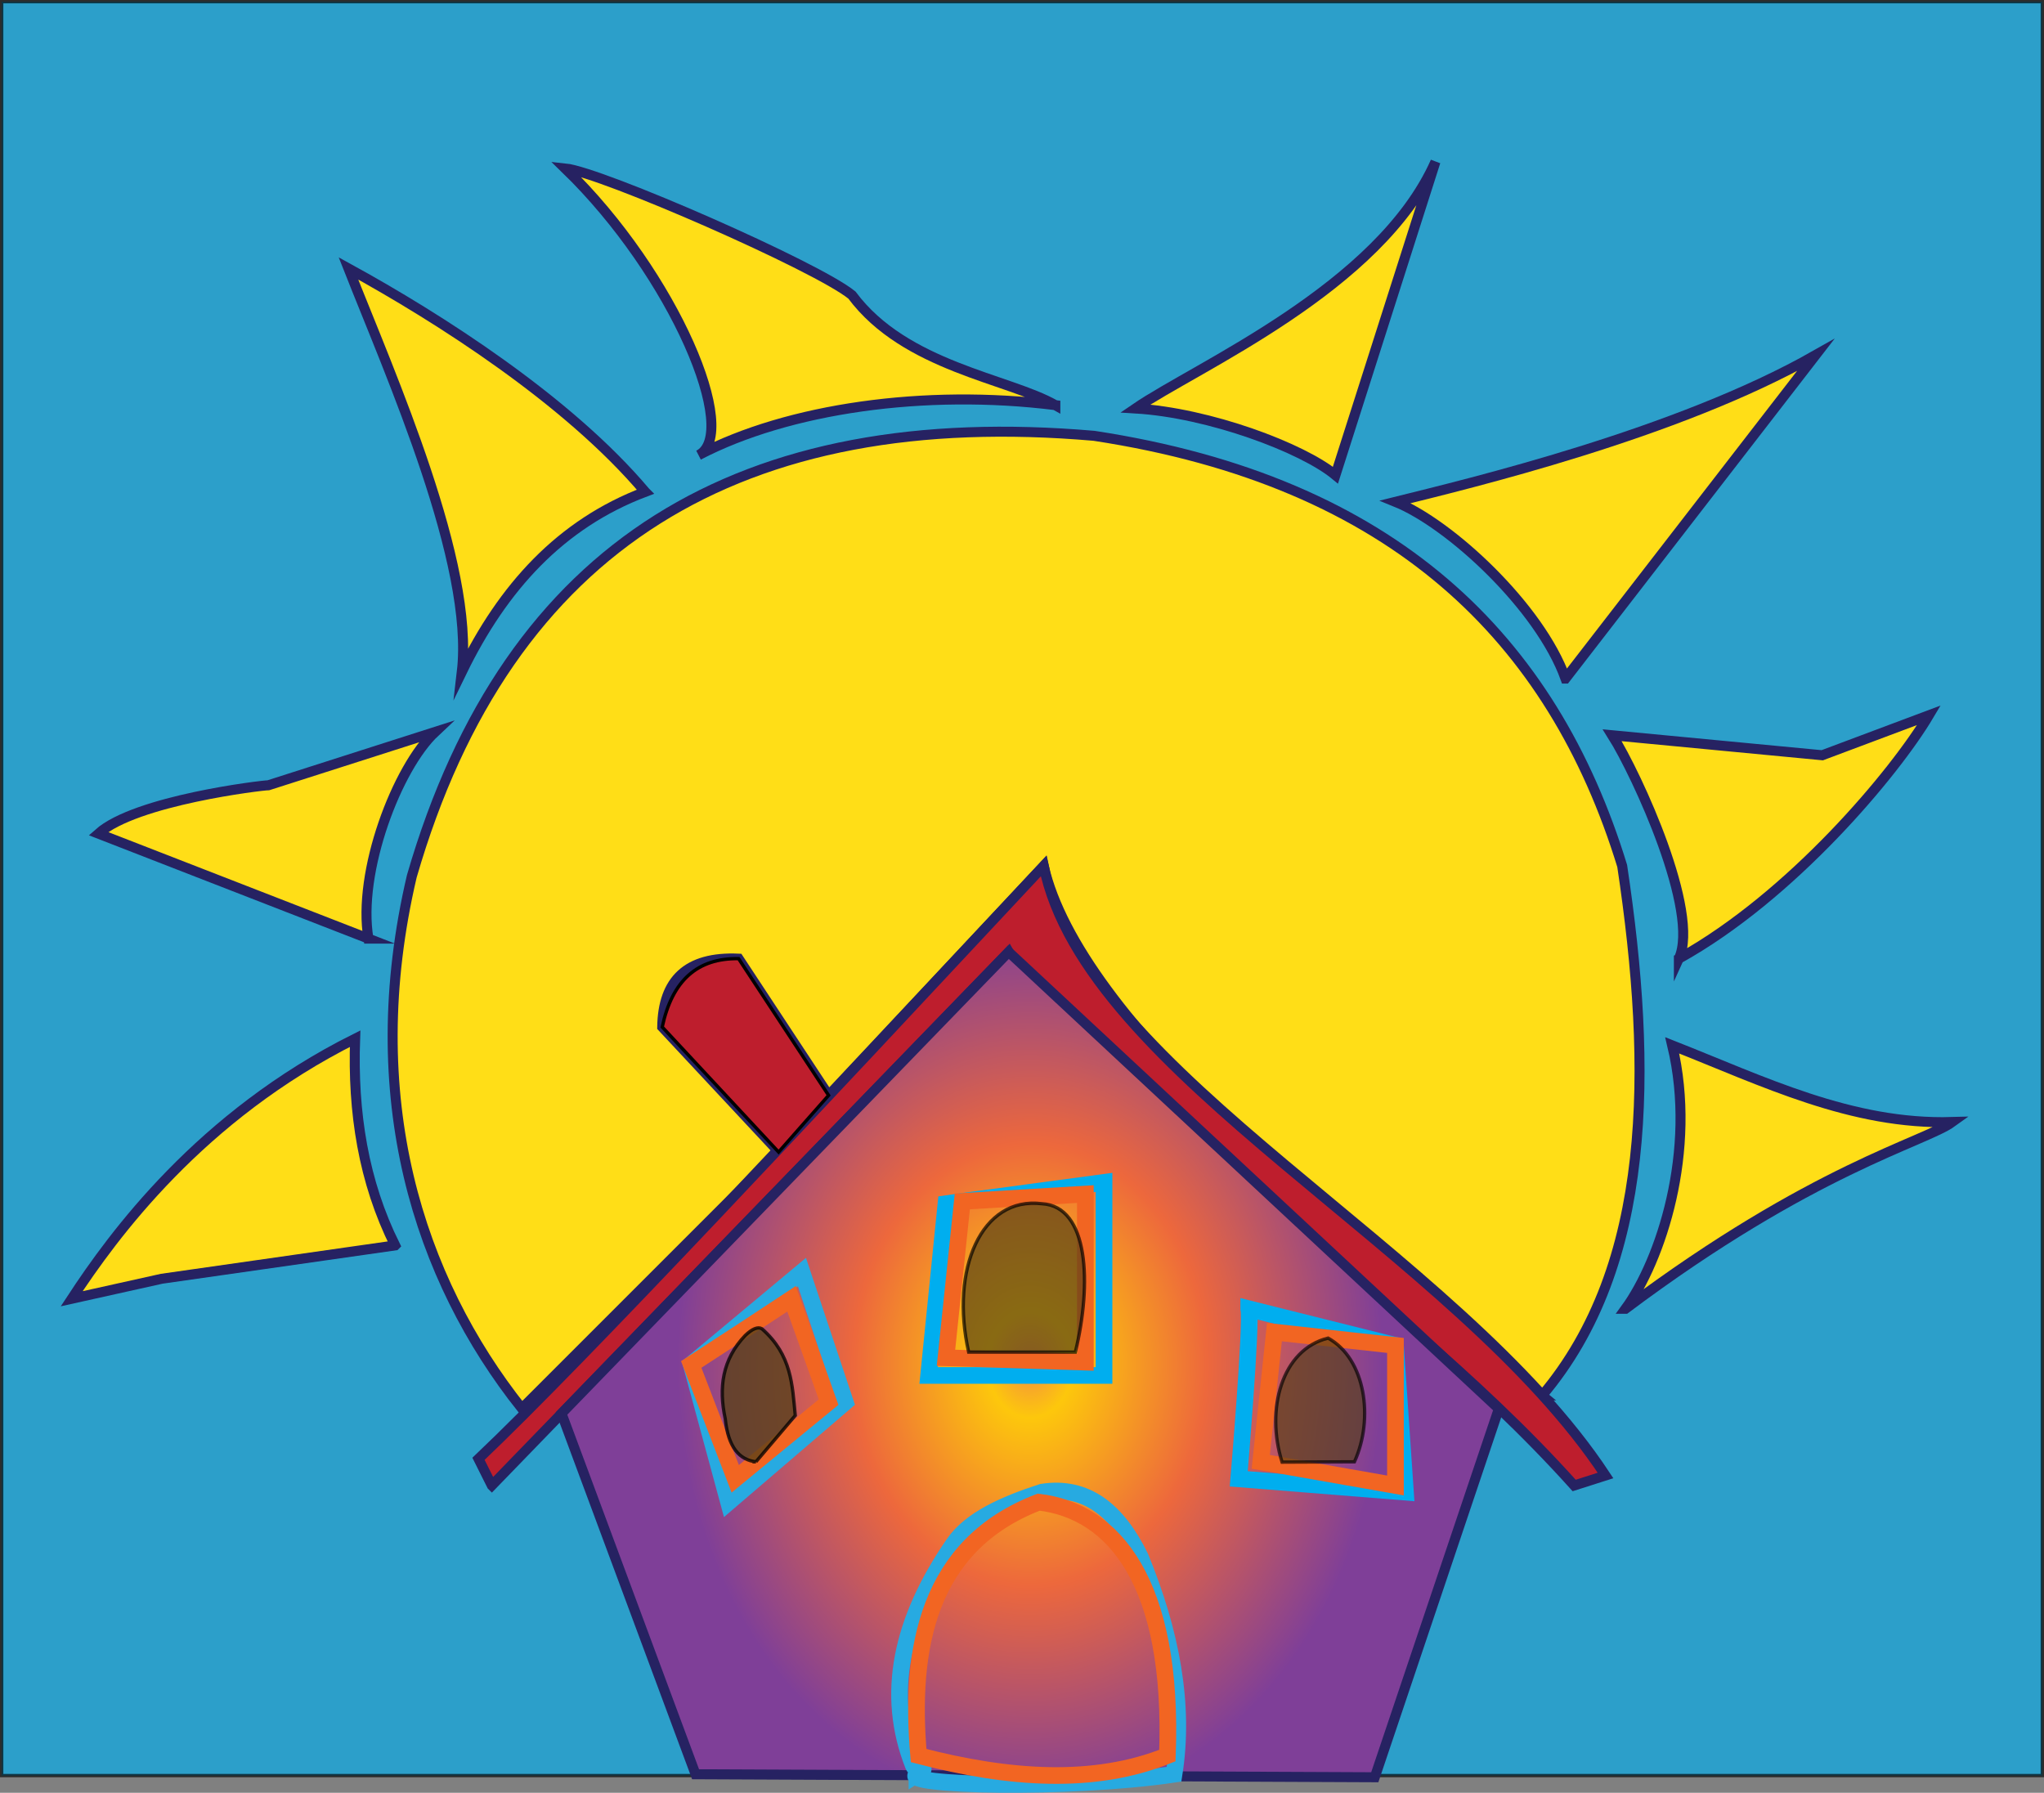
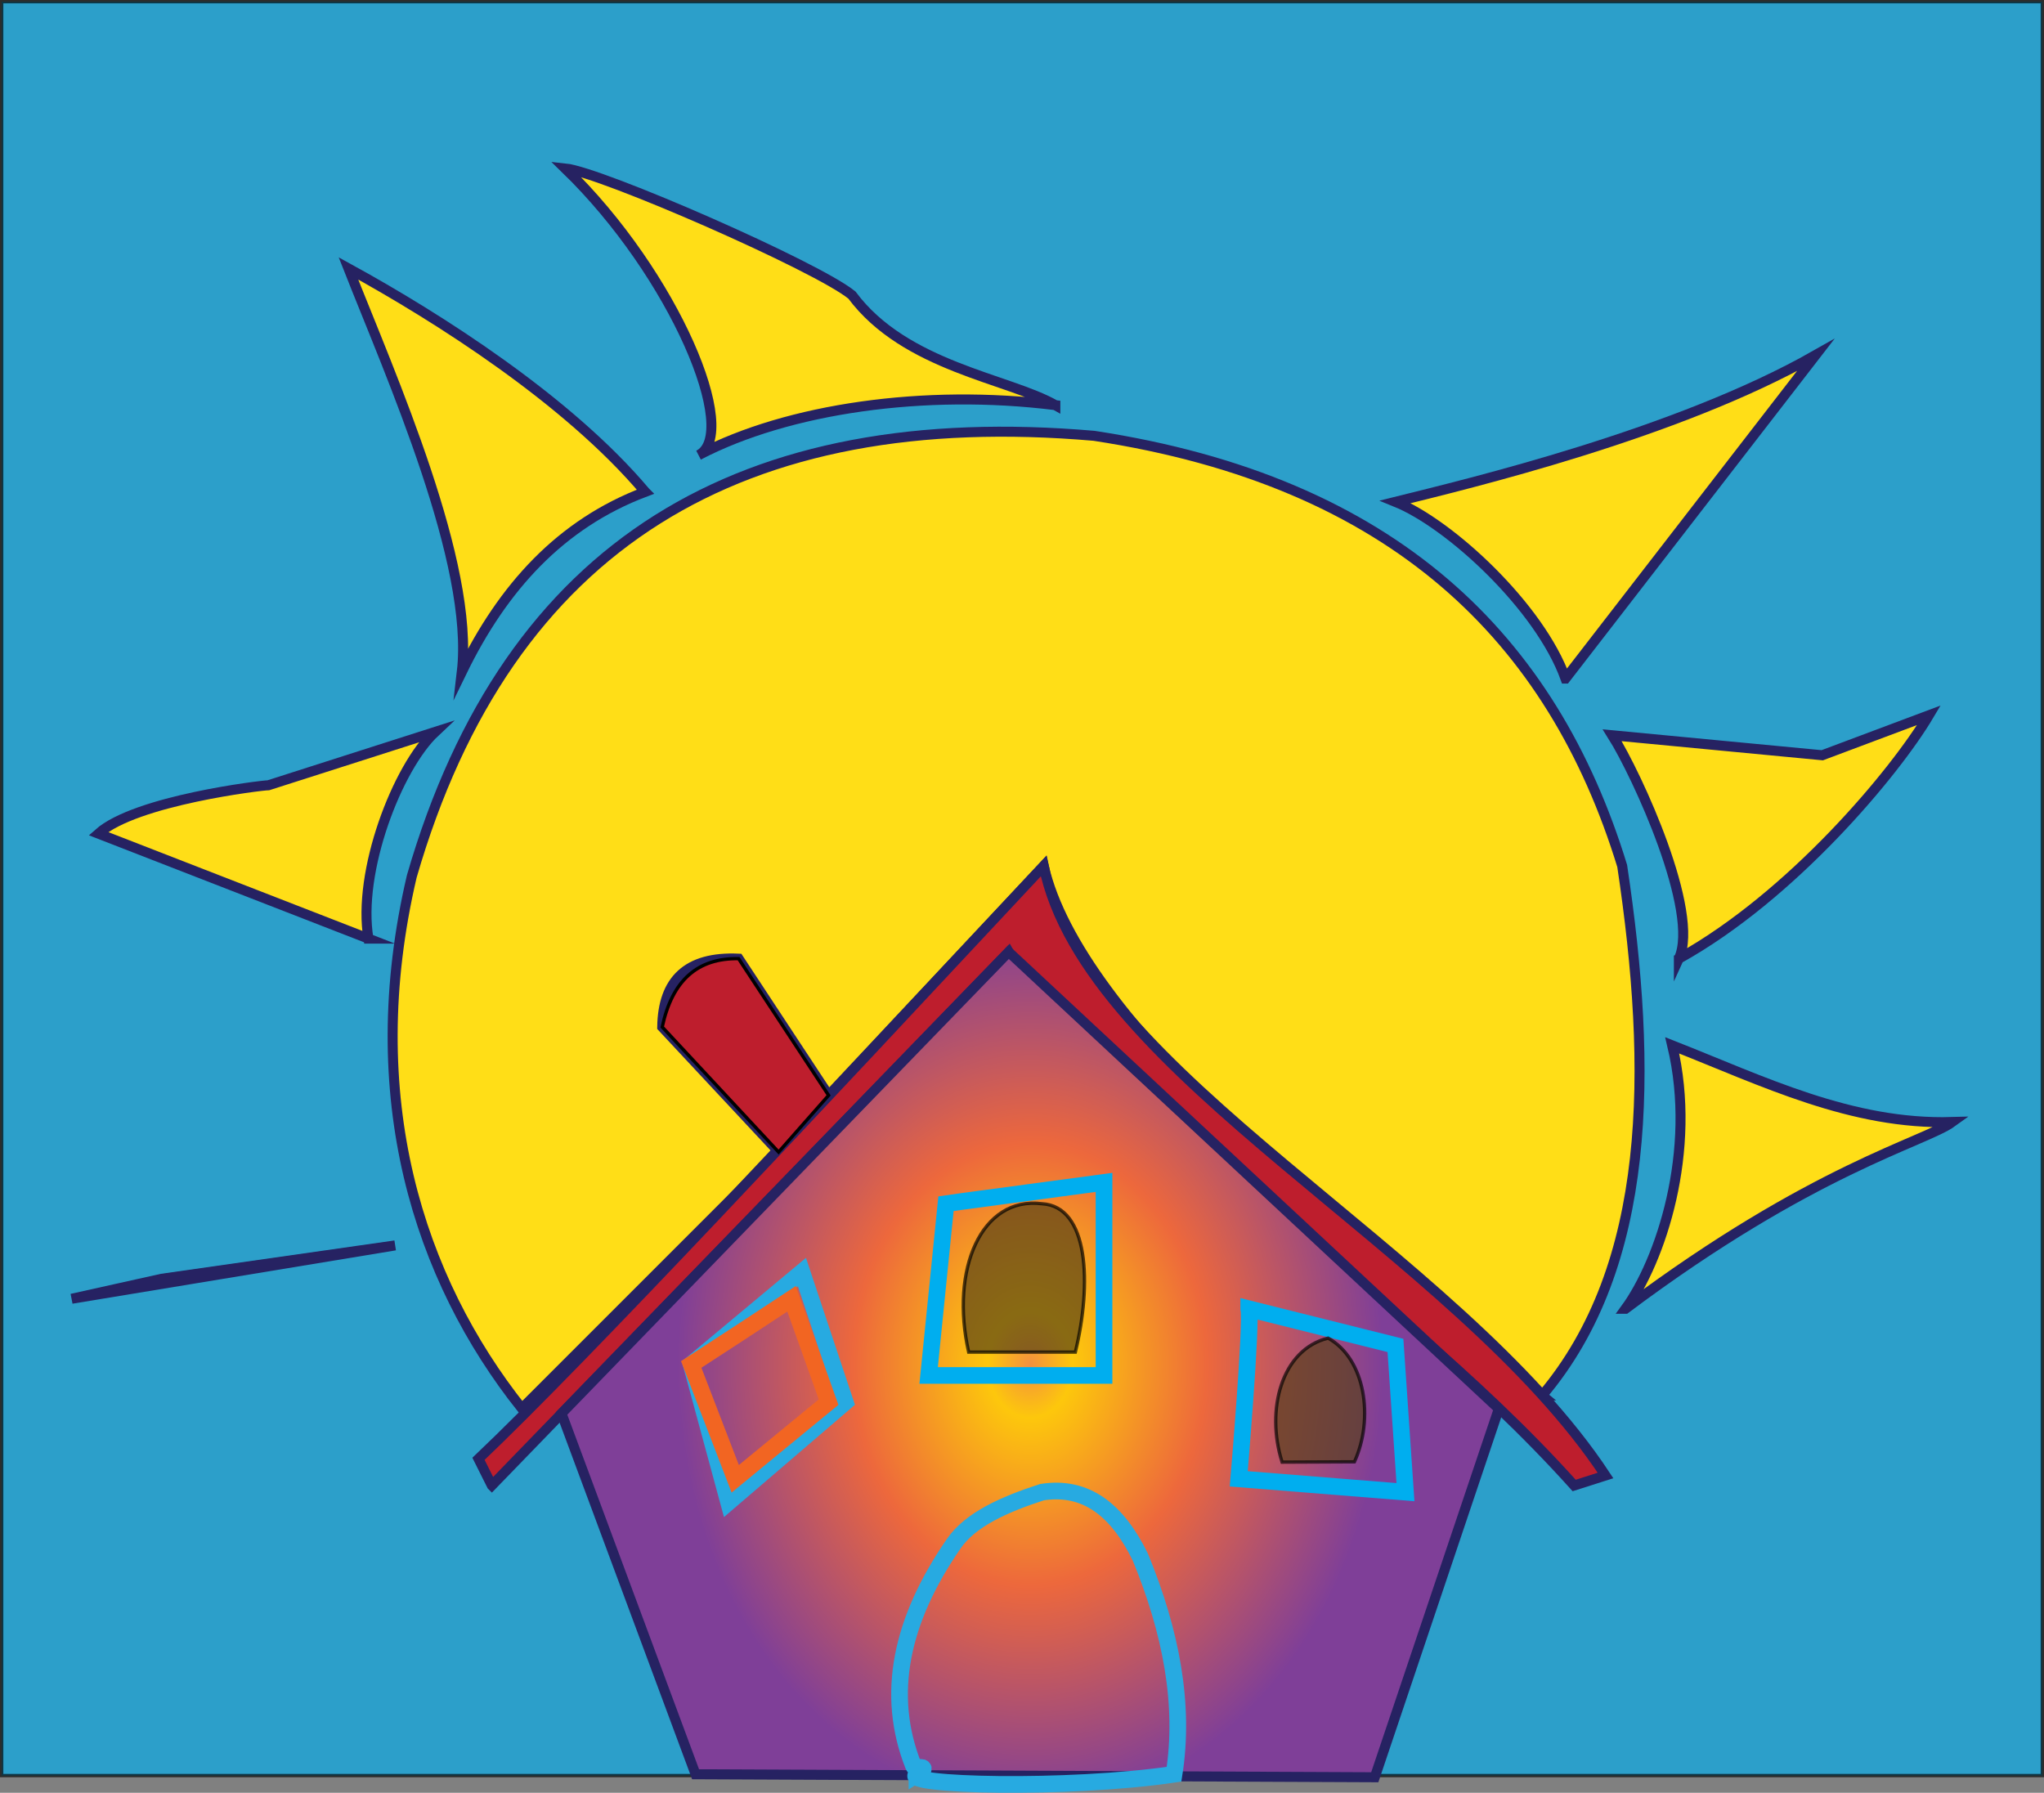
<svg xmlns="http://www.w3.org/2000/svg" id="logo" viewBox="0 0 613 537.66">
  <rect x="0" y="0" width="613" height="537.66" fill="#808080" stroke="none" />
  <defs>
    <style>.cls-1{fill:#ffde17;}.cls-1,.cls-2,.cls-3,.cls-4,.cls-5,.cls-6,.cls-7,.cls-8,.cls-9,.cls-10,.cls-11{stroke-miterlimit:10;}.cls-1,.cls-9,.cls-10{stroke:#262262;stroke-width:3px;}.cls-2,.cls-3,.cls-4,.cls-5,.cls-11{stroke:#000;}.cls-2,.cls-9{fill:#be1e2d;}.cls-3,.cls-4{opacity:.66;}.cls-3,.cls-4,.cls-5,.cls-11{isolation:isolate;}.cls-3,.cls-5,.cls-11{fill:#543f17;}.cls-4{fill:#00aeef;}.cls-5{opacity:.76;}.cls-6{stroke:#f26522;}.cls-6,.cls-7,.cls-8{fill:none;stroke-width:5px;}.cls-7{stroke:#27aae1;}.cls-8{stroke:#00aeef;}.cls-10{fill:url(#radial-gradient);}.cls-11{opacity:.68;}</style>
    <radialGradient id="radial-gradient" cx="179.96" cy="255.77" fx="179.96" fy="255.77" r="132.4" gradientTransform="translate(513.56 589.21) rotate(-90) scale(1 -.8)" gradientUnits="userSpaceOnUse">
      <stop offset="0" stop-color="#fff33b" />
      <stop offset="0" stop-color="#ffd53f" />
      <stop offset="0" stop-color="#fbbc40" />
      <stop offset="0" stop-color="#f7a840" />
      <stop offset="0" stop-color="#f59b40" />
      <stop offset="0" stop-color="#f3933f" />
      <stop offset="0" stop-color="#f3903f" />
      <stop offset=".12" stop-color="#fdc70c" />
      <stop offset=".5" stop-color="#ed683c" />
      <stop offset="1" stop-color="#7f3f98" />
    </radialGradient>
  </defs>
  <g id="bg">
    <rect class="cls-4" x=".5" y=".5" width="612" height="532" />
  </g>
  <g id="sun">
-     <path class="cls-1" d="M118.5,373.5l-70,10-27,6c12.5-19.1,38.6-54.8,85-78-.8,22.1,2.5,42.9,12,62Z" />
+     <path class="cls-1" d="M118.5,373.5l-70,10-27,6Z" />
    <path class="cls-1" d="M110.5,281.5l-81-31.5c11.2-10,49.2-14.5,51-14.5l50-16c-11.4,10.7-23.4,42-20,62Z" />
    <path class="cls-1" d="M193.5,147.5c-23.2-27.5-62-52.2-89-67,12.8,32.5,37.8,88.5,34,121,12.3-25.3,29.6-44.4,55-54Z" />
    <path class="cls-1" d="M316.5,121.5c-14-8-45-11.5-61-33-10.5-8.6-75.2-36.9-86-38,33,32,52.6,79.6,40,86,26.8-14,67.8-19.9,107-15Z" />
-     <path class="cls-1" d="M400.5,142.5l30-94c-16.8,37.9-71.6,61.4-90,74,22.1,1.3,50.1,11.8,60,20Z" />
    <path class="cls-1" d="M469.5,203.5l75-97c-41.7,23.7-104.3,38.6-126,44,16.3,6.6,43.3,31.5,51,53Z" />
    <path class="cls-1" d="M503.5,287.5c33.9-18.8,64.8-55.8,75-73l-32,12-63-6c7.5,11.9,26.4,53.1,20,67Z" />
    <path class="cls-1" d="M487.5,392.5c56-42,89.7-50,98-56-30.3.9-56.8-12.3-84-23,7.6,31.8-3.6,64.7-14,79Z" />
    <path class="cls-1" d="M462.5,418.5c33-39,33.2-97.6,24-158.8-20.9-68.2-68.5-115.3-158.4-129-105.3-9.1-175.6,31.9-204.6,132.1-15.5,66.1,2,120.6,33,159.6l77-77-34.9-37.4c.2-14,7.4-21.2,22.9-20.5l27,41,64.5-68.8c10.8,46.5,85.9,106.6,149.5,158.8Z" />
  </g>
  <g id="eves">
    <path class="cls-9" d="M147.5,445.5l-4-8c31.6-30,101.5-105,169.5-177.8,12.6,62.7,123.8,115,168.5,182.8l-9.4,3c-58.4-65-143.3-112.5-169.6-160l-155,160Z" />
  </g>
  <g id="house">
    <polygon class="cls-10" points="208.6 532.1 168.4 423.9 302.5 285.5 449.5 422.5 412.3 533 208.6 532.1" />
  </g>
  <g id="windows_door_chimney">
    <polygon class="cls-7" points="207.3 409.2 218.5 450.5 253.5 420.5 240.5 381.5 207.3 409.2" />
    <polygon class="cls-6" points="237.4 389.5 248.5 420.5 226.7 438.4 220.5 443.5 207.3 409.2 222.2 399.5 237.4 389.5" />
-     <path class="cls-5" d="M226.7,438.4l11.8-13.9c-.9-9-1-18.1-10-26-1.2-.7-2.9,0-5,2-6.9,7.2-8,15.7-6,25,.9,8.7,4.3,12.3,9.2,12.9Z" />
    <polygon class="cls-8" points="283.7 361 278.5 412.5 331.1 412.5 331.1 354.6 288.6 360.3 283.7 361" />
-     <polygon class="cls-6" points="283.7 407.2 325.5 408.5 325.5 358.1 288.6 360.3 283.7 407.2" />
    <path class="cls-11" d="M290.5,405.5c-5.6-24.8,3.8-46.8,22-44.5,14,.8,15,23.9,10,44.5h-32Z" />
    <path class="cls-8" d="M374.5,392.5c1,4-3,51-3,51l50,4-3-44-44-11Z" />
-     <polygon class="cls-6" points="382.2 399.5 418.5 403.5 418.5 445.5 378.1 438.4 382.2 399.5" />
    <path class="cls-3" d="M384.5,438.5c-5-15.8-.1-33.8,13.8-37.2,11.2,6.2,13.8,24.1,7.9,37.1l-21.7.1Z" />
    <path class="cls-7" d="M275,532.1c4.7-3-.7-1.6-1-2.4-8.6-21.5-3.8-43.8,12-66.7,5-7.3,15.1-11.8,26.5-15.5,13.4-2.1,22.7,5.6,29.5,19.5,9.2,22.4,13.4,44.2,10.1,65.1-31.8,4.7-82.6,3.4-77.1,0Z" />
-     <path class="cls-6" d="M275.5,526.5c-2.8-32,2.6-63.2,36-76,22.4,2.6,40.6,23.8,38.6,76-21.9,8.8-47.4,7.1-74.6,0Z" />
    <path class="cls-2" d="M248.5,328.5l-27-41c-12.3-.2-19.9,6.5-22.9,20.5l34.9,37.5,15-17Z" />
  </g>
</svg>